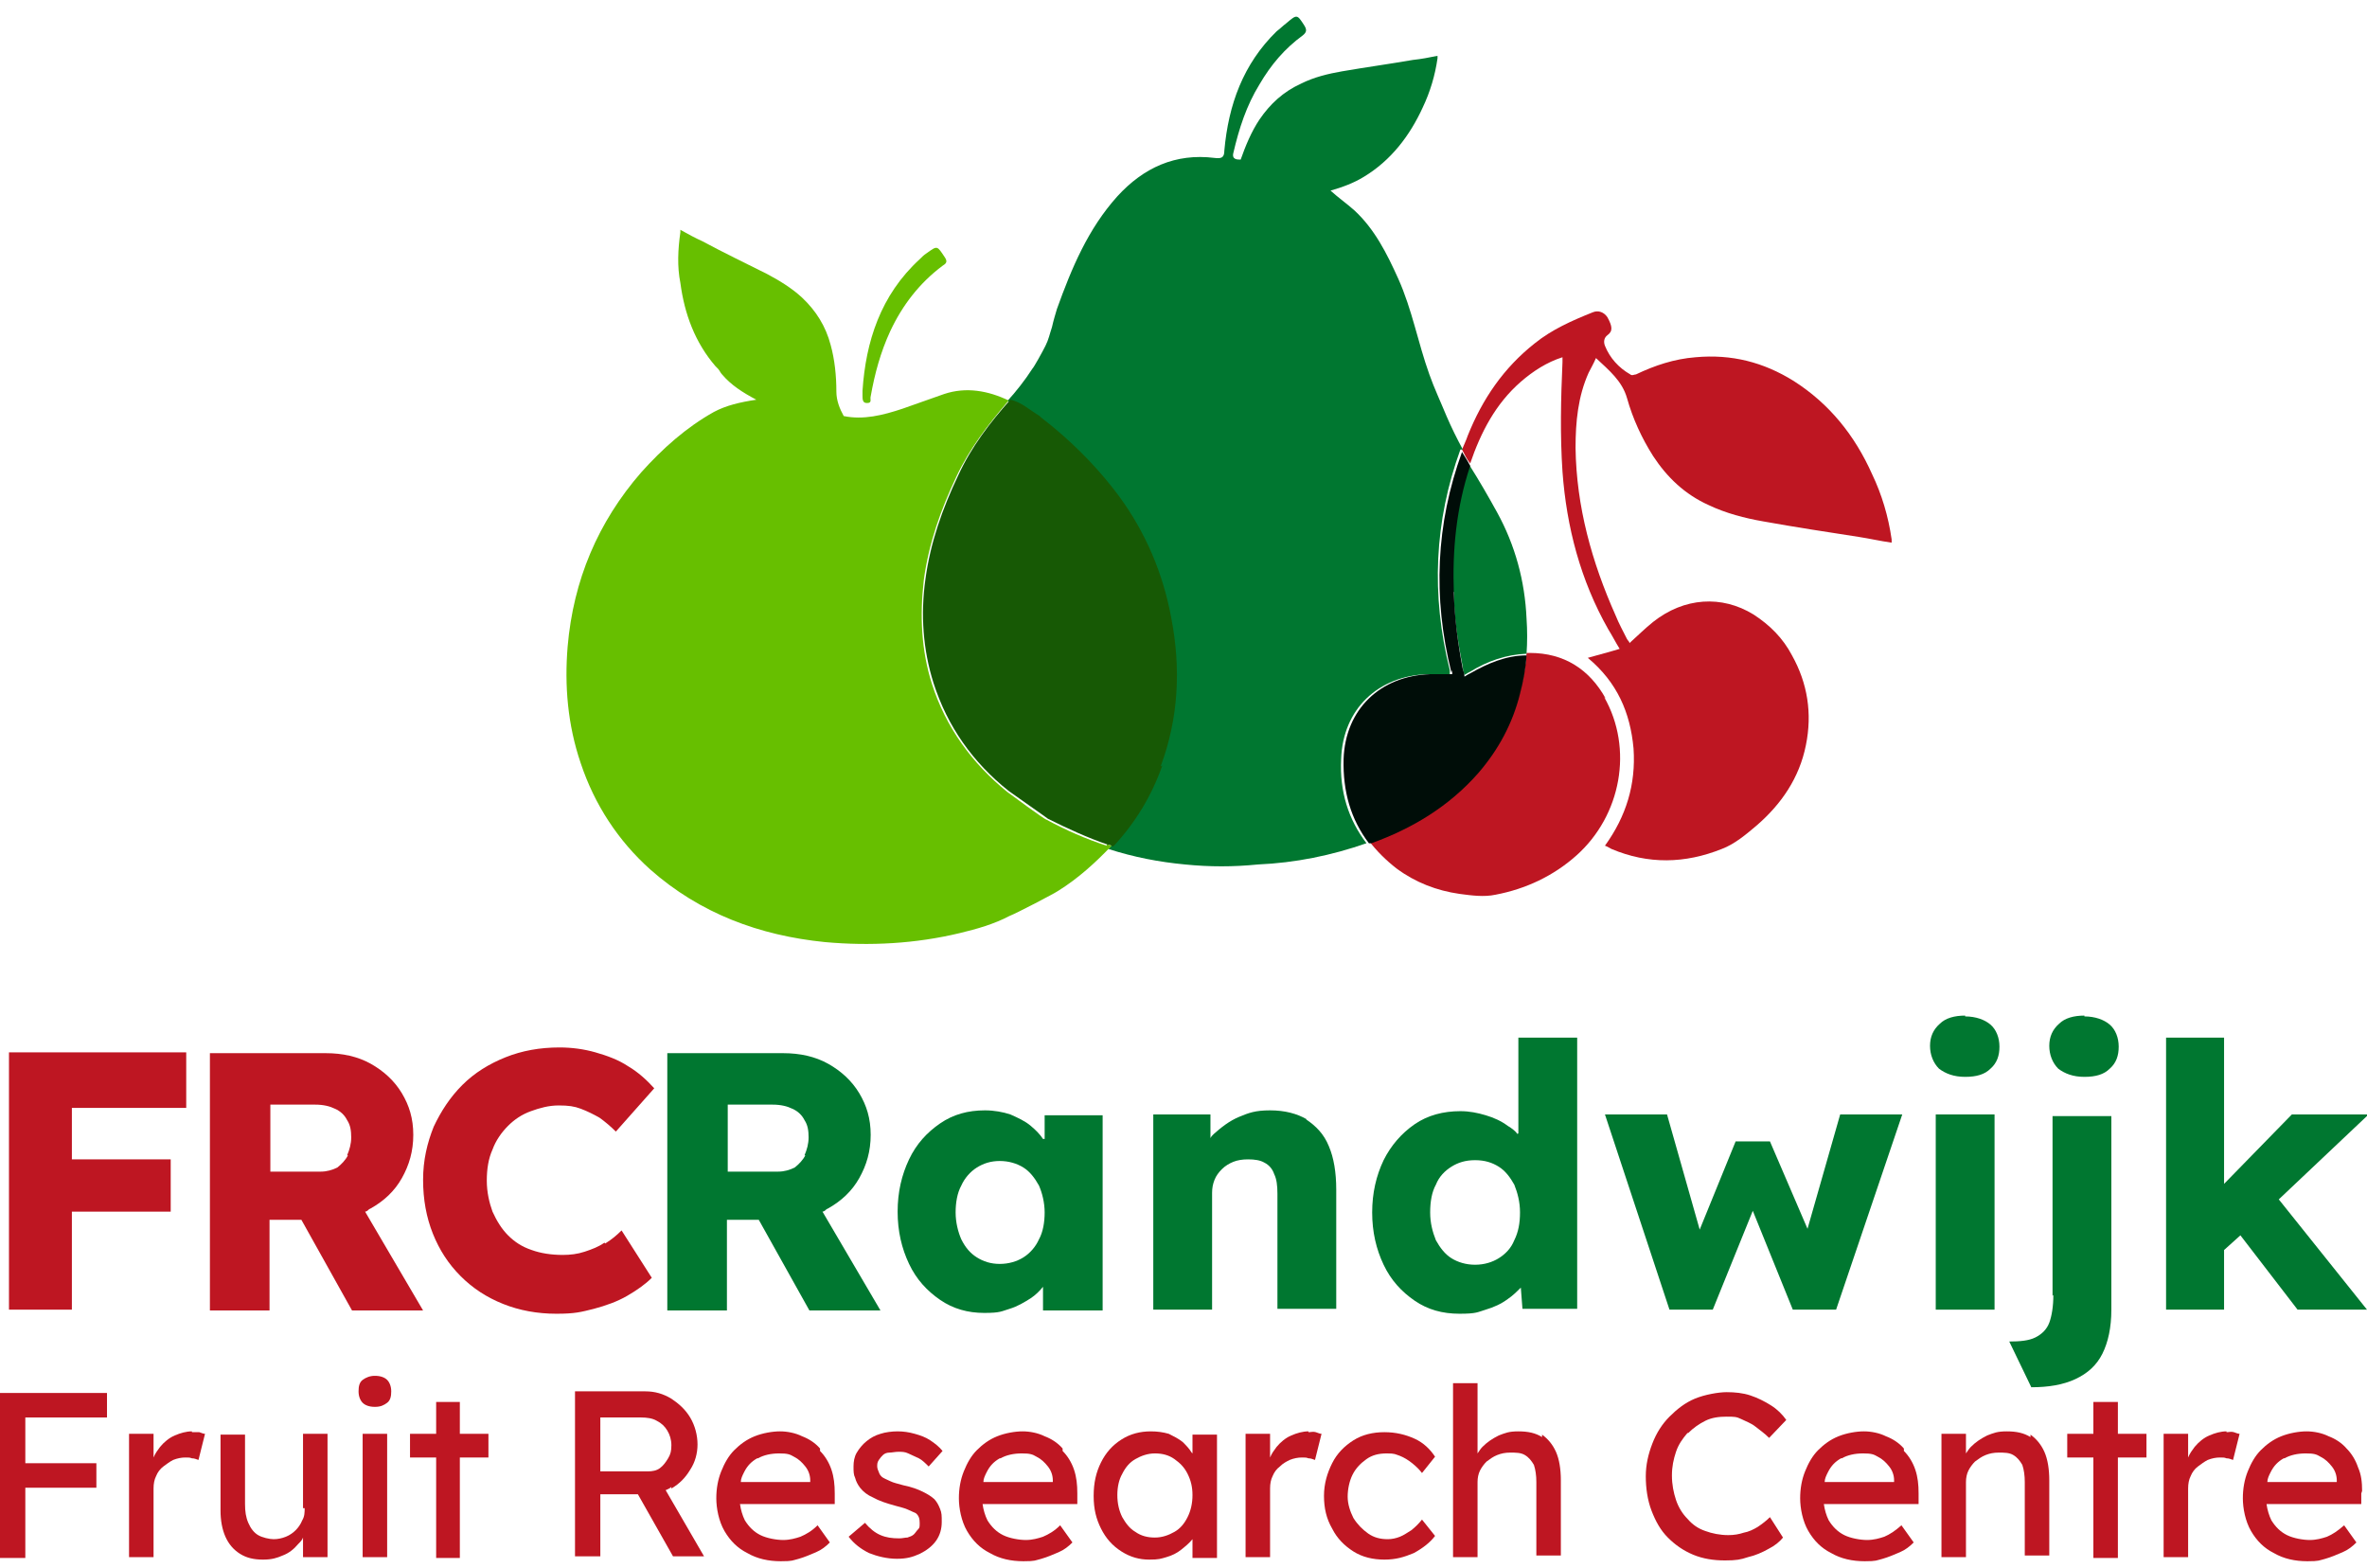
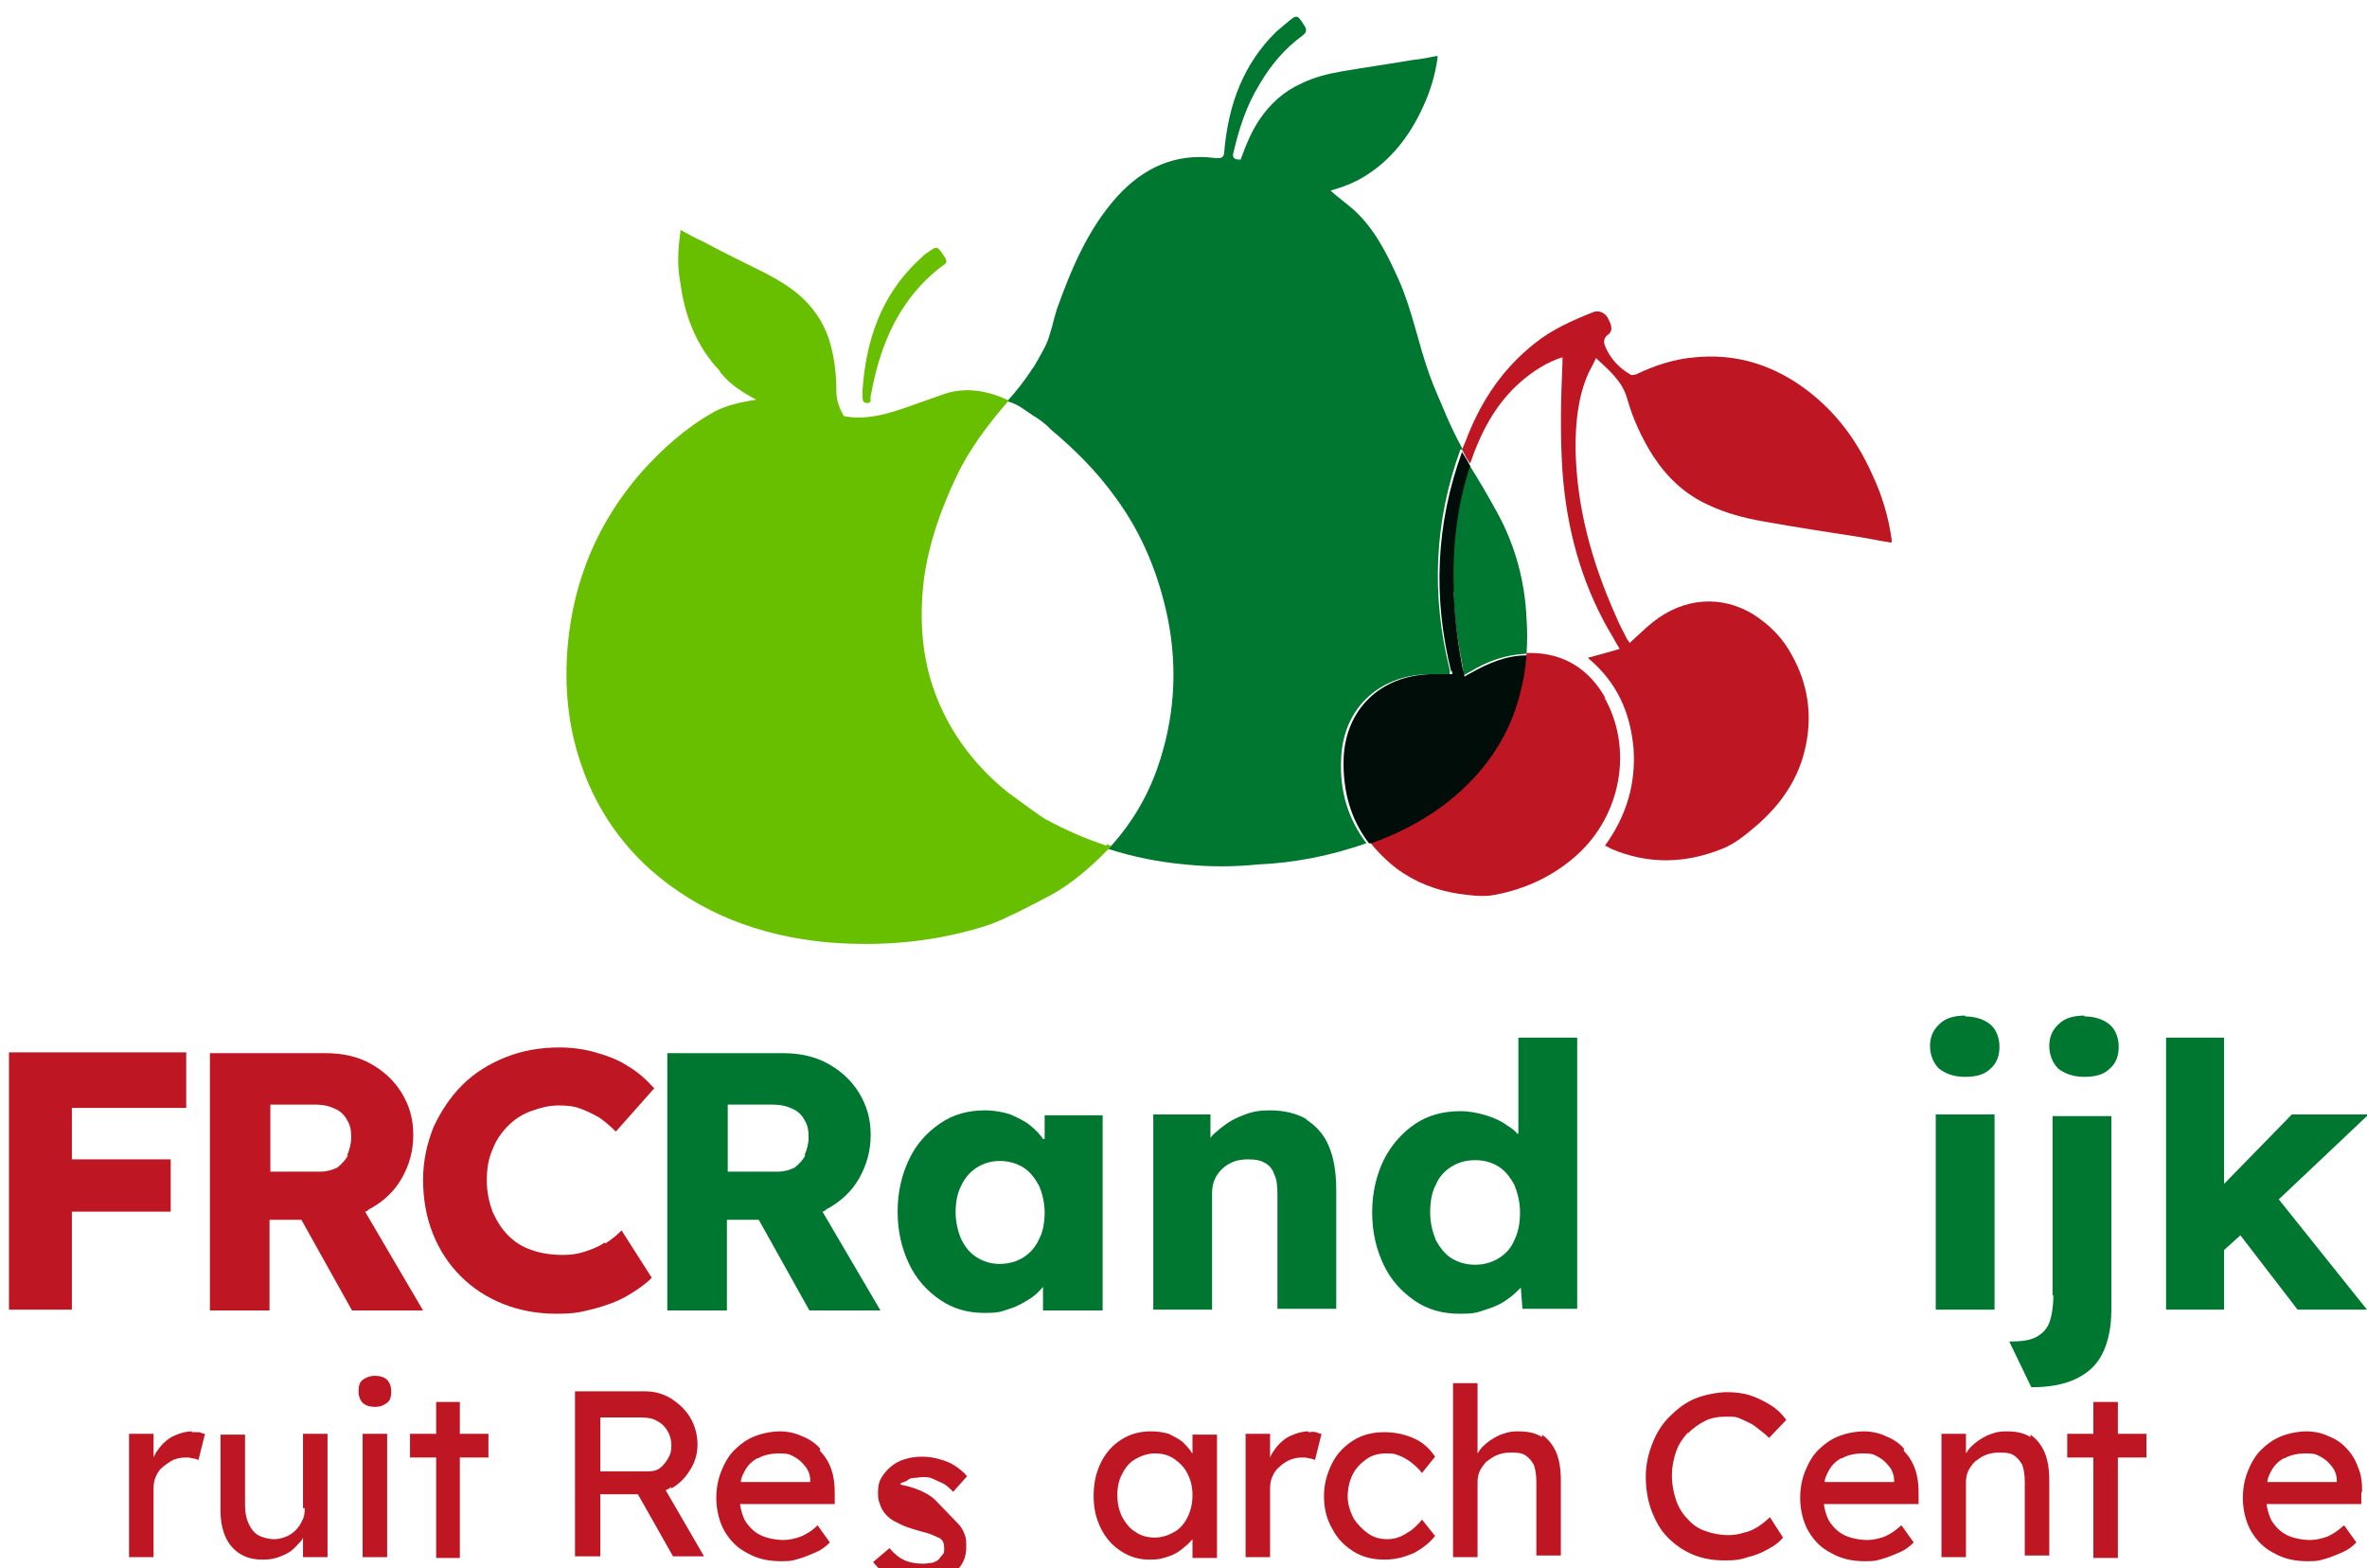
<svg xmlns="http://www.w3.org/2000/svg" id="Layer_1" width="102.2mm" height="67.7mm" version="1.1" viewBox="0 0 289.8 191.9">
  <defs>
    <style>
      .st0 {
        fill: #be1622;
      }

      .st1 {
        fill: #007730;
      }

      .st2 {
        fill: #175905;
      }

      .st3 {
        fill: #000d08;
      }

      .st4 {
        fill: #67bf00;
      }
    </style>
  </defs>
  <g>
    <polygon class="st0" points="4.7 128.8 1.1 128.8 1.1 160.3 8.8 160.3 8.8 148.3 20.9 148.3 20.9 141.9 8.8 141.9 8.8 135.6 22.8 135.6 22.8 128.8 8.8 128.8 4.7 128.8" />
    <path class="st0" d="M45.4,147.9c1.6-.9,2.9-2.1,3.8-3.7.9-1.6,1.4-3.3,1.4-5.3s-.5-3.6-1.4-5.1c-.9-1.5-2.2-2.7-3.8-3.6-1.6-.9-3.5-1.3-5.5-1.3h-14.2v31.5h7.3v-11.1h3.9l6.2,11.1h8.7l-7.1-12.1c.2,0,.4-.2.5-.3ZM42.6,141.4c-.3.6-.8,1.1-1.3,1.5-.6.3-1.3.5-2,.5h-6.2v-8.2h5.5c1,0,1.8.2,2.4.5.7.3,1.2.8,1.5,1.4.4.6.5,1.3.5,2.1s-.2,1.5-.5,2.2Z" />
    <path class="st0" d="M74,152.1c-.7.5-1.5.8-2.4,1.1-.9.3-1.8.4-2.7.4-1.4,0-2.7-.2-3.8-.6-1.2-.4-2.1-1-2.9-1.8-.8-.8-1.4-1.8-1.9-2.9-.4-1.1-.7-2.4-.7-3.8s.2-2.7.7-3.8c.4-1.1,1.1-2.1,1.9-2.9s1.7-1.4,2.8-1.8c1.1-.4,2.2-.7,3.4-.7s1.9.1,2.7.4c.8.3,1.6.7,2.3,1.1.7.5,1.4,1.1,2,1.7l4.7-5.3c-.9-1-2-2-3.2-2.7-1.2-.8-2.6-1.3-4-1.7-1.4-.4-2.9-.6-4.4-.6-2.4,0-4.6.4-6.6,1.2-2,.8-3.8,1.9-5.3,3.4-1.5,1.5-2.6,3.2-3.5,5.1-.8,2-1.3,4.1-1.3,6.5s.4,4.6,1.2,6.6c.8,2,1.9,3.7,3.4,5.2,1.5,1.5,3.2,2.6,5.2,3.4,2,.8,4.2,1.2,6.5,1.2s3-.2,4.6-.6c1.5-.4,2.9-.9,4.1-1.6,1.2-.7,2.2-1.4,3-2.2l-3.7-5.8c-.6.6-1.2,1.1-2,1.6Z" />
  </g>
  <g>
    <path class="st1" d="M101.4,147.9c1.6-.9,2.9-2.1,3.8-3.7.9-1.6,1.4-3.3,1.4-5.3s-.5-3.6-1.4-5.1c-.9-1.5-2.2-2.7-3.8-3.6-1.6-.9-3.5-1.3-5.5-1.3h-14.2v31.5h7.3v-11.1h3.9l6.2,11.1h8.7l-7.1-12.1c.2,0,.4-.2.5-.3ZM98.6,141.4c-.3.6-.8,1.1-1.3,1.5-.6.3-1.3.5-2,.5h-6.2v-8.2h5.5c1,0,1.8.2,2.4.5.7.3,1.2.8,1.5,1.4.4.6.5,1.3.5,2.1s-.2,1.5-.5,2.2Z" />
    <path class="st1" d="M127.7,139.4c-.4-.6-.9-1.1-1.5-1.6-.7-.6-1.6-1-2.5-1.4-.9-.3-2-.5-3.1-.5-2.1,0-3.9.5-5.5,1.6-1.6,1.1-2.9,2.5-3.8,4.4-.9,1.9-1.4,4-1.4,6.4s.5,4.5,1.4,6.4c.9,1.9,2.2,3.3,3.8,4.4,1.6,1.1,3.4,1.6,5.4,1.6s2.1-.2,3.1-.5c1-.3,1.8-.8,2.6-1.3.6-.4,1.1-.9,1.5-1.4v2.9h7.3v-23.9h-7.1v2.9ZM127.2,151.7c-.4.9-1.1,1.7-1.9,2.2-.8.5-1.8.8-2.9.8s-2-.3-2.8-.8c-.8-.5-1.4-1.2-1.9-2.2-.4-.9-.7-2.1-.7-3.3s.2-2.4.7-3.3c.4-.9,1.1-1.7,1.9-2.2.8-.5,1.7-.8,2.8-.8s2.1.3,2.9.8c.8.5,1.4,1.3,1.9,2.2.4.9.7,2.1.7,3.3s-.2,2.4-.7,3.3Z" />
    <path class="st1" d="M160,137c-1.2-.7-2.7-1.1-4.5-1.1s-2.6.3-3.8.8c-1.2.5-2.2,1.3-3.1,2.1-.2.2-.3.3-.4.5v-2.9h-7v23.9h7.2v-14.3c0-.6.1-1.1.3-1.6.2-.5.5-.9.9-1.3.4-.4.9-.7,1.4-.9.5-.2,1.1-.3,1.8-.3.8,0,1.5.1,2,.4.6.3,1,.8,1.2,1.4.3.6.4,1.4.4,2.4v14.1h7.2v-14.6c0-2.1-.3-3.9-.9-5.3-.6-1.5-1.6-2.5-2.8-3.3Z" />
    <path class="st1" d="M185.8,138.8c-.3-.4-.7-.7-1.2-1-.8-.6-1.7-1-2.7-1.3-1-.3-2-.5-3.1-.5-2.1,0-4,.5-5.6,1.6-1.6,1.1-2.9,2.6-3.8,4.4-.9,1.9-1.4,4-1.4,6.4s.5,4.5,1.4,6.4c.9,1.9,2.2,3.3,3.8,4.4,1.6,1.1,3.4,1.6,5.5,1.6s2.2-.2,3.2-.5c1-.3,1.9-.7,2.7-1.3.6-.4,1.1-.9,1.6-1.4l.2,2.6h6.7v-33.2h-7.2v11.7ZM185.4,151.8c-.4,1-1.1,1.7-1.9,2.2s-1.8.8-2.9.8-2.1-.3-2.9-.8-1.4-1.3-1.9-2.2c-.4-1-.7-2.1-.7-3.4s.2-2.5.7-3.4c.4-1,1.1-1.7,1.9-2.2s1.7-.8,2.9-.8,2.1.3,2.9.8,1.4,1.3,1.9,2.2c.4,1,.7,2.1.7,3.4s-.2,2.4-.7,3.4Z" />
-     <polygon class="st1" points="221.3 150.4 216.7 139.7 212.5 139.7 208.1 150.5 204.1 136.4 196.5 136.4 204.4 160.3 209.7 160.3 214.6 148.2 219.5 160.3 224.8 160.3 232.9 136.4 225.3 136.4 221.3 150.4" />
    <path class="st1" d="M240.6,124.3c-1.3,0-2.4.3-3.1,1-.8.7-1.2,1.6-1.2,2.7s.4,2.1,1.1,2.8c.8.6,1.8,1,3.2,1s2.4-.3,3.1-1c.8-.7,1.1-1.6,1.1-2.7s-.4-2.1-1.1-2.7c-.7-.6-1.8-1-3.1-1Z" />
    <rect class="st1" x="237" y="136.4" width="7.2" height="23.9" />
    <path class="st1" d="M255.2,124.3c-1.3,0-2.4.3-3.1,1-.8.7-1.2,1.6-1.2,2.7s.4,2.1,1.1,2.8c.8.6,1.8,1,3.2,1s2.4-.3,3.1-1c.8-.7,1.1-1.6,1.1-2.7s-.4-2.1-1.1-2.7c-.7-.6-1.8-1-3.1-1Z" />
    <path class="st1" d="M251.4,158.5c0,1.4-.2,2.6-.5,3.4-.3.8-.9,1.4-1.7,1.8-.8.4-1.9.5-3.2.5l2.7,5.6c2.1,0,3.9-.3,5.4-1,1.5-.7,2.6-1.7,3.3-3.1s1.1-3.2,1.1-5.4v-23.7h-7.2v22Z" />
    <polygon class="st1" points="290 136.4 280.6 136.4 272.3 144.9 272.3 127 265.2 127 265.2 160.3 272.3 160.3 272.3 153 274.3 151.2 281.3 160.3 289.8 160.3 279 146.8 290 136.4" />
  </g>
  <g>
-     <polygon class="st0" points="1.4 170.5 0 170.5 0 190.7 3.1 190.7 3.1 182.1 11.8 182.1 11.8 179.1 3.1 179.1 3.1 173.5 13.1 173.5 13.1 170.5 3.1 170.5 1.4 170.5" />
    <path class="st0" d="M23.5,175.2c-.7,0-1.4.2-2.1.5-.7.3-1.3.8-1.8,1.4-.3.4-.6.8-.8,1.3v-2.9h-3v15.1h3v-8.4c0-.6.1-1.1.3-1.5.2-.5.5-.9.9-1.2s.8-.6,1.2-.8c.5-.2,1-.3,1.5-.3s.5,0,.8.1c.3,0,.5.1.8.2l.8-3.2c-.2,0-.4-.1-.7-.2-.3,0-.6,0-.9,0Z" />
    <path class="st0" d="M37.3,184.6c0,.5,0,1-.3,1.5-.2.5-.5.9-.8,1.2s-.7.6-1.2.8-1,.3-1.5.3-1.4-.2-1.9-.5c-.5-.3-.9-.8-1.2-1.5s-.4-1.4-.4-2.3v-8.5h-3v9.3c0,1.2.2,2.3.6,3.2.4.9,1,1.6,1.8,2.1s1.7.7,2.8.7,1.7-.2,2.4-.5c.8-.3,1.4-.8,1.9-1.4.3-.3.5-.5.6-.8v2.4h3v-15.1h-3v9.1Z" />
    <path class="st0" d="M45.9,168.4c-.6,0-1.1.2-1.5.5-.4.3-.5.8-.5,1.4s.2,1.1.5,1.4c.3.3.8.5,1.5.5s1.1-.2,1.5-.5.5-.8.5-1.4-.2-1.1-.5-1.4c-.3-.3-.8-.5-1.5-.5Z" />
    <rect class="st0" x="44.4" y="175.5" width="3" height="15.1" />
    <polygon class="st0" points="56.3 171.6 53.4 171.6 53.4 175.5 50.2 175.5 50.2 178.4 53.4 178.4 53.4 190.7 56.3 190.7 56.3 178.4 59.8 178.4 59.8 175.5 56.3 175.5 56.3 171.6" />
    <path class="st0" d="M82.2,182.2c1-.6,1.7-1.3,2.3-2.3.6-.9.9-2,.9-3.1s-.3-2.3-.9-3.3c-.6-1-1.4-1.7-2.3-2.3-1-.6-2-.9-3.2-.9h-8.6v20.2h3.1v-7.6h4.6l4.3,7.6h3.8s-4.7-8.1-4.7-8.1c.2-.1.5-.2.7-.4ZM73.5,173.5h5c.7,0,1.4.1,1.9.4.6.3,1,.7,1.3,1.2.3.5.5,1.1.5,1.8s-.1,1.1-.4,1.6c-.3.5-.6.9-1,1.2s-.9.4-1.5.4h-5.8v-6.6Z" />
    <path class="st0" d="M100.4,177.3c-.6-.7-1.4-1.2-2.2-1.5-.8-.4-1.8-.6-2.7-.6s-2.1.2-3.1.6c-1,.4-1.8,1-2.5,1.7-.7.7-1.2,1.6-1.6,2.6-.4,1-.6,2.1-.6,3.3s.3,2.8,1,4c.7,1.2,1.6,2.1,2.8,2.7,1.2.7,2.6,1,4.1,1s1.4-.1,2.2-.3c.7-.2,1.4-.5,2.1-.8.7-.3,1.2-.7,1.7-1.2l-1.5-2.1c-.7.7-1.4,1.1-2.1,1.4-.6.2-1.3.4-2.1.4s-2-.2-2.8-.6c-.8-.4-1.4-1-1.9-1.8-.3-.6-.5-1.3-.6-2h11.6v-1.3c0-1.1-.1-2-.4-2.9-.3-.9-.8-1.7-1.4-2.3ZM92.8,178.5c.7-.4,1.6-.6,2.6-.6s1.3.1,1.8.4c.6.3,1,.7,1.4,1.2.4.5.6,1.1.6,1.7v.2h-8.5c0-.4.2-.8.4-1.2.4-.8.9-1.3,1.6-1.7Z" />
-     <path class="st0" d="M114.5,183.6c-.4-.4-.9-.7-1.5-1s-1.4-.6-2.4-.8c-.7-.2-1.2-.3-1.6-.5-.4-.2-.7-.3-1-.5-.2-.2-.3-.3-.4-.6-.1-.2-.2-.5-.2-.7,0-.3,0-.5.2-.8s.3-.4.5-.6c.2-.2.5-.3.8-.3.3,0,.7-.1,1.1-.1s.8,0,1.2.2c.4.2.9.4,1.3.6s.8.6,1.2,1l1.7-1.9c-.4-.5-.9-.9-1.5-1.3-.6-.4-1.2-.6-1.9-.8-.7-.2-1.4-.3-2.1-.3s-1.5.1-2.1.3c-.7.2-1.2.5-1.7.9s-.9.9-1.2,1.4c-.3.5-.4,1.1-.4,1.7s0,1,.2,1.4c.1.4.3.8.6,1.2.4.5.9.9,1.6,1.2.7.4,1.6.7,2.7,1,.7.2,1.2.3,1.6.5s.7.3.9.4c.4.3.5.7.5,1.2s0,.6-.2.8-.3.4-.5.6c-.2.2-.5.3-.8.4-.3,0-.6.1-1,.1-.9,0-1.6-.1-2.3-.4-.7-.3-1.3-.8-1.9-1.5l-2,1.7c.7.9,1.5,1.5,2.5,2,1,.4,2.2.7,3.4.7s1.9-.2,2.8-.6c.8-.4,1.5-.9,2-1.6.5-.7.7-1.5.7-2.3s0-1.1-.2-1.6c-.2-.5-.4-.9-.8-1.3Z" />
-     <path class="st0" d="M130.1,177.3c-.6-.7-1.4-1.2-2.2-1.5-.8-.4-1.8-.6-2.7-.6s-2.1.2-3.1.6c-1,.4-1.8,1-2.5,1.7-.7.7-1.2,1.6-1.6,2.6-.4,1-.6,2.1-.6,3.3s.3,2.8,1,4c.7,1.2,1.6,2.1,2.8,2.7,1.2.7,2.6,1,4.1,1s1.4-.1,2.2-.3c.7-.2,1.4-.5,2.1-.8.7-.3,1.2-.7,1.7-1.2l-1.5-2.1c-.7.7-1.4,1.1-2.1,1.4-.6.2-1.3.4-2.1.4s-2-.2-2.8-.6c-.8-.4-1.4-1-1.9-1.8-.3-.6-.5-1.3-.6-2h11.6v-1.3c0-1.1-.1-2-.4-2.9-.3-.9-.8-1.7-1.4-2.3ZM122.5,178.5c.7-.4,1.6-.6,2.6-.6s1.3.1,1.8.4c.6.3,1,.7,1.4,1.2.4.5.6,1.1.6,1.7v.2h-8.5c0-.4.2-.8.4-1.2.4-.8.9-1.3,1.6-1.7Z" />
+     <path class="st0" d="M114.5,183.6c-.4-.4-.9-.7-1.5-1s-1.4-.6-2.4-.8s.3-.4.5-.6c.2-.2.5-.3.8-.3.3,0,.7-.1,1.1-.1s.8,0,1.2.2c.4.2.9.4,1.3.6s.8.6,1.2,1l1.7-1.9c-.4-.5-.9-.9-1.5-1.3-.6-.4-1.2-.6-1.9-.8-.7-.2-1.4-.3-2.1-.3s-1.5.1-2.1.3c-.7.2-1.2.5-1.7.9s-.9.9-1.2,1.4c-.3.5-.4,1.1-.4,1.7s0,1,.2,1.4c.1.4.3.8.6,1.2.4.5.9.9,1.6,1.2.7.4,1.6.7,2.7,1,.7.2,1.2.3,1.6.5s.7.3.9.4c.4.3.5.7.5,1.2s0,.6-.2.8-.3.4-.5.6c-.2.2-.5.3-.8.4-.3,0-.6.1-1,.1-.9,0-1.6-.1-2.3-.4-.7-.3-1.3-.8-1.9-1.5l-2,1.7c.7.9,1.5,1.5,2.5,2,1,.4,2.2.7,3.4.7s1.9-.2,2.8-.6c.8-.4,1.5-.9,2-1.6.5-.7.7-1.5.7-2.3s0-1.1-.2-1.6c-.2-.5-.4-.9-.8-1.3Z" />
    <path class="st0" d="M145.9,177.8c-.3-.5-.7-.9-1.1-1.3-.5-.4-1.1-.7-1.7-1-.7-.2-1.4-.3-2.2-.3-1.3,0-2.5.3-3.6,1-1.1.7-1.9,1.6-2.5,2.8-.6,1.2-.9,2.5-.9,4.1s.3,2.8.9,4c.6,1.2,1.4,2.1,2.5,2.8s2.2,1,3.4,1,1.4-.1,2.1-.3c.7-.2,1.3-.5,1.8-.9s1-.8,1.4-1.3c0,0,0,0,0,0v2.3h3v-15.1h-3v2.3ZM145.4,185.7c-.4.8-.9,1.4-1.6,1.8-.7.4-1.5.7-2.4.7s-1.7-.2-2.4-.7c-.7-.4-1.2-1.1-1.6-1.8-.4-.8-.6-1.7-.6-2.7s.2-1.9.6-2.6c.4-.8.9-1.4,1.6-1.8.7-.4,1.5-.7,2.4-.7s1.7.2,2.4.7,1.2,1,1.6,1.8c.4.8.6,1.6.6,2.6s-.2,1.9-.6,2.7Z" />
    <path class="st0" d="M160.2,175.2c-.7,0-1.4.2-2.1.5-.7.3-1.3.8-1.8,1.4-.3.4-.6.8-.8,1.3v-2.9h-3v15.1h3v-8.4c0-.6.1-1.1.3-1.5.2-.5.5-.9.9-1.2.4-.4.8-.6,1.2-.8.5-.2,1-.3,1.5-.3s.5,0,.8.1c.3,0,.5.1.8.2l.8-3.2c-.2,0-.4-.1-.7-.2s-.6,0-.9,0Z" />
    <path class="st0" d="M167.3,178.6c.7-.5,1.5-.7,2.5-.7s1,.1,1.6.3c.5.2,1,.5,1.5.9s.9.8,1.2,1.2l1.6-2c-.6-.9-1.4-1.7-2.5-2.2-1.1-.5-2.3-.8-3.7-.8s-2.7.3-3.8,1c-1.1.7-2,1.6-2.6,2.8-.6,1.2-1,2.5-1,4s.3,2.8,1,4c.6,1.2,1.5,2.1,2.6,2.8s2.4,1,3.8,1,2.4-.3,3.6-.8c1.1-.6,2-1.3,2.6-2.1l-1.6-2c-.4.5-.8.9-1.3,1.3-.5.3-.9.6-1.4.8-.5.2-1,.3-1.5.3-.9,0-1.7-.2-2.4-.7-.7-.5-1.3-1.1-1.8-1.9-.4-.8-.7-1.7-.7-2.6s.2-1.9.6-2.7c.4-.8,1-1.4,1.7-1.9Z" />
    <path class="st0" d="M188.8,175.9c-.8-.5-1.7-.7-2.9-.7s-1.6.2-2.4.5c-.8.4-1.4.8-2,1.4-.2.2-.4.5-.6.8v-8.6h-3v21.3h3v-9.2c0-.5.1-1,.3-1.4.2-.4.5-.8.8-1.1.4-.3.8-.6,1.3-.8.5-.2,1-.3,1.6-.3.7,0,1.3,0,1.8.3s.8.7,1.1,1.2c.2.6.3,1.3.3,2.1v9h3v-9.2c0-1.4-.2-2.6-.6-3.5-.4-.9-1-1.6-1.7-2.1Z" />
    <path class="st0" d="M206.7,175.4c.6-.6,1.3-1.1,2.1-1.5.8-.4,1.7-.5,2.6-.5s1.2,0,1.8.3,1.2.5,1.7.9,1.1.8,1.7,1.4l2.1-2.2c-.5-.7-1.1-1.3-1.9-1.8-.8-.5-1.6-.9-2.5-1.2-.9-.3-1.9-.4-2.9-.4s-2.7.3-3.9.8c-1.2.5-2.2,1.3-3.1,2.2-.9.9-1.6,2-2.1,3.3s-.8,2.6-.8,4,.2,2.9.7,4.2c.5,1.3,1.1,2.4,2,3.3.9.9,1.9,1.6,3.1,2.1,1.2.5,2.5.7,3.9.7s1.9-.1,2.8-.4c.9-.2,1.8-.6,2.5-1,.8-.4,1.4-.9,1.8-1.4l-1.6-2.5c-.4.4-.9.8-1.5,1.2-.5.3-1.1.6-1.7.7-.6.2-1.2.3-1.9.3-1,0-2-.2-2.8-.5-.9-.3-1.6-.8-2.2-1.5-.6-.6-1.1-1.4-1.4-2.3-.3-.9-.5-1.9-.5-3s.2-2,.5-2.9.8-1.6,1.4-2.3Z" />
    <path class="st0" d="M233.1,177.3c-.6-.7-1.4-1.2-2.2-1.5-.8-.4-1.8-.6-2.7-.6s-2.1.2-3.1.6c-1,.4-1.8,1-2.5,1.7-.7.7-1.2,1.6-1.6,2.6-.4,1-.6,2.1-.6,3.3s.3,2.8,1,4c.7,1.2,1.6,2.1,2.8,2.7,1.2.7,2.6,1,4.1,1s1.4-.1,2.2-.3c.7-.2,1.4-.5,2.1-.8.7-.3,1.2-.7,1.7-1.2l-1.5-2.1c-.8.7-1.4,1.1-2.1,1.4-.6.2-1.3.4-2.1.4s-2-.2-2.8-.6c-.8-.4-1.4-1-1.9-1.8-.3-.6-.5-1.3-.6-2h11.6v-1.3c0-1.1-.1-2-.4-2.9-.3-.9-.8-1.7-1.4-2.3ZM225.5,178.5c.7-.4,1.6-.6,2.6-.6s1.3.1,1.8.4c.6.3,1,.7,1.4,1.2s.6,1.1.6,1.7v.2h-8.5c0-.4.2-.8.4-1.2.4-.8.9-1.3,1.6-1.7Z" />
    <path class="st0" d="M248.6,175.9c-.8-.5-1.7-.7-2.9-.7s-1.6.2-2.4.5c-.8.4-1.4.8-2,1.4-.2.2-.4.5-.6.8v-2.4h-3v15.1h3v-9.2c0-.5.1-1,.3-1.4.2-.4.5-.8.8-1.1.4-.3.8-.6,1.3-.8.5-.2,1-.3,1.6-.3.7,0,1.3,0,1.8.3s.8.7,1.1,1.2c.2.6.3,1.3.3,2.1v9h3v-9.2c0-1.4-.2-2.6-.6-3.5-.4-.9-1-1.6-1.7-2.1Z" />
    <polygon class="st0" points="259.3 171.6 256.3 171.6 256.3 175.5 253.1 175.5 253.1 178.4 256.3 178.4 256.3 190.7 259.3 190.7 259.3 178.4 262.8 178.4 262.8 175.5 259.3 175.5 259.3 171.6" />
-     <path class="st0" d="M272.6,175.2c-.7,0-1.4.2-2.1.5s-1.3.8-1.8,1.4c-.3.4-.6.8-.8,1.3v-2.9h-3v15.1h3v-8.4c0-.6.1-1.1.3-1.5.2-.5.5-.9.9-1.2s.8-.6,1.2-.8c.5-.2,1-.3,1.5-.3s.5,0,.8.1c.3,0,.5.1.8.2l.8-3.2c-.2,0-.4-.1-.7-.2s-.6,0-.9,0Z" />
    <path class="st0" d="M289.2,182.5c0-1.1-.1-2-.5-2.9-.3-.9-.8-1.7-1.4-2.3-.6-.7-1.4-1.2-2.2-1.5-.8-.4-1.8-.6-2.7-.6s-2.1.2-3.1.6c-1,.4-1.8,1-2.5,1.7-.7.7-1.2,1.6-1.6,2.6-.4,1-.6,2.1-.6,3.3s.3,2.8,1,4c.7,1.2,1.6,2.1,2.8,2.7,1.2.7,2.6,1,4.1,1s1.4-.1,2.2-.3c.7-.2,1.4-.5,2.1-.8.7-.3,1.2-.7,1.7-1.2l-1.5-2.1c-.8.7-1.4,1.1-2.1,1.4-.6.2-1.3.4-2.1.4s-2-.2-2.8-.6c-.8-.4-1.4-1-1.9-1.8-.3-.6-.5-1.3-.6-2h11.6v-1.3ZM279.7,178.5c.7-.4,1.6-.6,2.6-.6s1.3.1,1.8.4c.6.3,1,.7,1.4,1.2s.6,1.1.6,1.7v.2h-8.5c0-.4.2-.8.4-1.2.4-.8.9-1.3,1.6-1.7Z" />
  </g>
  <g>
    <g>
      <path class="st0" d="M195.4,43.8c1.6,1.5,3.2,2.8,3.8,4.9.7,2.5,1.8,4.9,3.2,7.1,1.7,2.6,3.9,4.7,6.8,6,2.1,1,4.4,1.6,6.7,2,3.9.7,7.8,1.3,11.7,1.9,1.3.2,2.6.5,4,.7,0-.2,0-.3,0-.4-.4-2.8-1.2-5.5-2.4-8-2.1-4.7-5.2-8.6-9.6-11.4-3.7-2.3-7.6-3.3-12-2.9-2.6.2-5,1-7.3,2.1-.2,0-.5.2-.7,0-1.4-.8-2.5-2-3.1-3.5-.2-.5-.1-1,.3-1.3.7-.5.6-1.1,0-2.2-.4-.6-1.1-.9-1.8-.6-2.5,1-5,2.1-7.1,3.8-3.8,3-6.4,6.8-8.2,11.3-.2.6-.5,1.2-.7,1.7.3.6.6,1.2,1,1.7,0,0,0,0,0,0,1.3-3.8,3.1-7.3,6.2-10,1.5-1.3,3.2-2.4,5.1-3,0,.1,0,.2,0,.2,0,.1,0,.3,0,.4-.2,4.5-.3,8.9,0,13.4.5,6.8,2.2,13.3,5.6,19.3.5.8.9,1.6,1.4,2.4-1.3.4-2.5.7-3.9,1.1,3.6,3,5.2,6.7,5.6,11.1.3,4.4-.9,8.3-3.5,11.9.3.1.6.3.8.4,4.5,1.9,9,1.8,13.5,0,1.6-.6,3-1.8,4.3-2.9,3-2.6,5.2-5.8,6-9.8.8-3.9.2-7.6-1.7-11-1.1-2.1-2.7-3.7-4.7-5-3.9-2.4-8.5-2.1-12.3.9-1,.8-1.9,1.7-2.9,2.6,0-.2-.2-.3-.3-.5-.5-1-1-1.9-1.4-2.9-2.9-6.5-4.8-13.3-4.9-20.5,0-3.2.3-6.3,1.6-9.2.3-.6.6-1.1.9-1.8Z" />
      <path class="st0" d="M196.6,85.5c-2-3.6-5.1-5.6-9.3-5.6-.1,0-.3,0-.4,0-.1,1.6-.4,3.1-.8,4.7-1,3.6-2.7,6.9-5.1,9.7-3.5,4.1-8,6.8-13.1,8.6,0,0-.2,0-.3,0,.9,1.2,2.1,2.4,3.4,3.4,2.3,1.7,4.9,2.7,7.7,3.1,1.5.2,3,.4,4.4.1,3.7-.7,7.1-2.3,9.9-4.8,5.5-4.9,7-13.1,3.4-19.4Z" />
    </g>
    <path class="st1" d="M178,72.4c0,3.1.5,6.2,1.1,9.3,0,.3.1.5.2.9.3-.2.5-.3.7-.4,2.1-1.3,4.4-2.1,6.9-2.2.1-1.4.1-2.9,0-4.3-.2-4.6-1.4-9-3.6-13-1.1-2-2.2-3.9-3.4-5.8-1.7,5.1-2.2,10.3-2,15.6Z" />
    <path class="st1" d="M179.1,55c-.7-1.3-1.4-2.7-2-4.1-.7-1.7-1.5-3.4-2.1-5.1-1.4-3.9-2.1-7.9-3.8-11.7-1.4-3.1-2.9-6.1-5.4-8.4-.9-.8-1.9-1.5-2.9-2.4,1.4-.4,2.8-.9,4.1-1.7,3.3-2,5.6-5,7.2-8.5.9-1.9,1.5-3.9,1.8-6,0,0,0-.1,0-.3-1,.2-2,.4-3,.5-2.9.5-5.8.9-8.7,1.4-1.7.3-3.4.7-5,1.5-2.2,1-3.8,2.5-5.1,4.4-1,1.5-1.7,3.2-2.3,4.9,0,0,0,0-.1,0-.3,0-1,0-.8-.8.7-3,1.6-5.8,3.2-8.4,1.4-2.4,3.1-4.4,5.3-6,.5-.4.5-.7.2-1.2-.9-1.4-.9-1.4-2.2-.3-.4.3-.8.7-1.2,1-4.1,4-5.9,9-6.4,14.6,0,.9-.4,1-1.2.9-4.8-.6-8.7,1.2-11.9,4.7-3.6,4-5.6,8.8-7.4,13.8-.2.7-.4,1.3-.6,2.2-.3.9-.4,1.5-.8,2.3-.4.8-1.4,2.6-1.6,2.8-.9,1.4-2,2.8-3.1,4,0,0,0,0,0,0,1.4.3,2.4,1.3,3.6,2,0,0,1.1.7,1.7,1.4,3,2.5,5.7,5.2,8,8.4,3.3,4.5,5.3,9.5,6.4,14.9,1.2,6.1.8,12.2-1.3,18.2-1.3,3.7-3.3,7-6,9.9,0,0,0,0,0,0,3.1,1,6.2,1.6,9.4,1.9,3,.3,5.9.3,8.9,0,4.6-.2,9-1.1,13.3-2.6-2.2-2.9-3.3-6.3-3.1-10.3.2-6.1,4.5-10.2,10.6-10.4.9,0,1.8,0,2.7,0,0-.2,0-.3,0-.5-2.3-9.2-1.9-18.2,1.3-27Z" />
    <path class="st3" d="M177.8,82c0,.1,0,.3,0,.5-.9,0-1.8,0-2.7,0-6.1.2-10.4,4.3-10.6,10.4-.1,4,.9,7.4,3.1,10.3,0,0,.2,0,.3,0,5-1.8,9.5-4.5,13.1-8.6,2.5-2.9,4.2-6.1,5.1-9.7.4-1.5.7-3.1.8-4.7-2.5,0-4.8,1-6.9,2.2-.2.1-.4.2-.7.4,0-.4-.1-.6-.2-.9-.6-3.1-1-6.2-1.1-9.3-.2-5.3.3-10.5,2-15.6-.3-.6-.7-1.2-1-1.7-3.2,8.8-3.6,17.8-1.3,27Z" />
    <path class="st4" d="M135.5,103.5c-2.5-.8-5-1.9-7.4-3.2-.2,0-4.4-3.1-4.8-3.4-4.3-3.5-7.5-7.9-9.2-13.2-1.3-4.1-1.5-8.3-1-12.7.6-4.5,2.1-8.7,4-12.7,1.6-3.4,3.9-6.4,6.4-9.3,0,0,0,0,0,0-2.5-1.2-5.2-1.7-7.9-.8-1.7.6-3.4,1.2-5.1,1.8-2.4.8-4.8,1.4-7.2.9-.5-.9-.9-1.9-.9-3,0-1.9-.2-3.9-.7-5.7-.6-2.3-1.8-4.2-3.5-5.8-1.3-1.2-2.8-2.1-4.3-2.9-2.6-1.3-5.3-2.6-7.9-4-.9-.4-1.8-.9-2.7-1.4,0,.1,0,.2,0,.3-.3,2.1-.4,4.2,0,6.2.5,3.8,1.8,7.3,4.3,10.2.1.1.2.2.3.3.2.2.3.5.5.7,1.1,1.3,2.5,2.2,4.2,3.1-2,.3-3.7.7-5.2,1.5-3.4,1.9-6.3,4.5-8.9,7.4-5.3,6.1-8.3,13.2-9,21.3-.4,4.8,0,9.6,1.6,14.3,1.7,5.1,4.6,9.5,8.5,13,6.1,5.4,13.4,8.1,21.4,8.9,5.5.5,11.1.2,16.5-1.1,2.1-.5,4.2-1.1,6.1-2.1.8-.3,5.6-2.8,6-3.1,2.4-1.5,4.5-3.4,6.5-5.5-.2,0-.4-.1-.6-.2Z" />
-     <path class="st2" d="M142.1,93.8c2.2-5.9,2.5-12,1.3-18.2-1-5.4-3.1-10.4-6.4-14.9-2.3-3.1-5-5.9-8-8.4-.7-.6-1.7-1.3-1.7-1.4-1.2-.7-2.2-1.7-3.6-2,0,0,0,0,0,0,0,0,0,0,0,0-2.5,2.8-4.8,5.8-6.4,9.3-1.9,4-3.4,8.2-4,12.7-.6,4.3-.3,8.6,1,12.7,1.7,5.3,4.8,9.7,9.2,13.2.4.3,4.7,3.3,4.8,3.4,2.4,1.2,4.8,2.3,7.4,3.2.2,0,.4.1.6.2,0,0,0,0,0,0,2.7-2.9,4.7-6.2,6-9.9Z" />
    <path class="st4" d="M106.2,49.3c.6,0,.3-.5.4-.8.5-2.8,1.2-5.4,2.4-8,1.5-3.2,3.6-5.9,6.4-8,.3-.2.7-.4.3-1-1-1.5-.9-1.5-2.3-.5-.3.2-.5.4-.8.7-4.8,4.4-6.6,10.1-7,16.1,0,.3,0,.5,0,.6,0,.4,0,.9.5.9Z" />
  </g>
</svg>